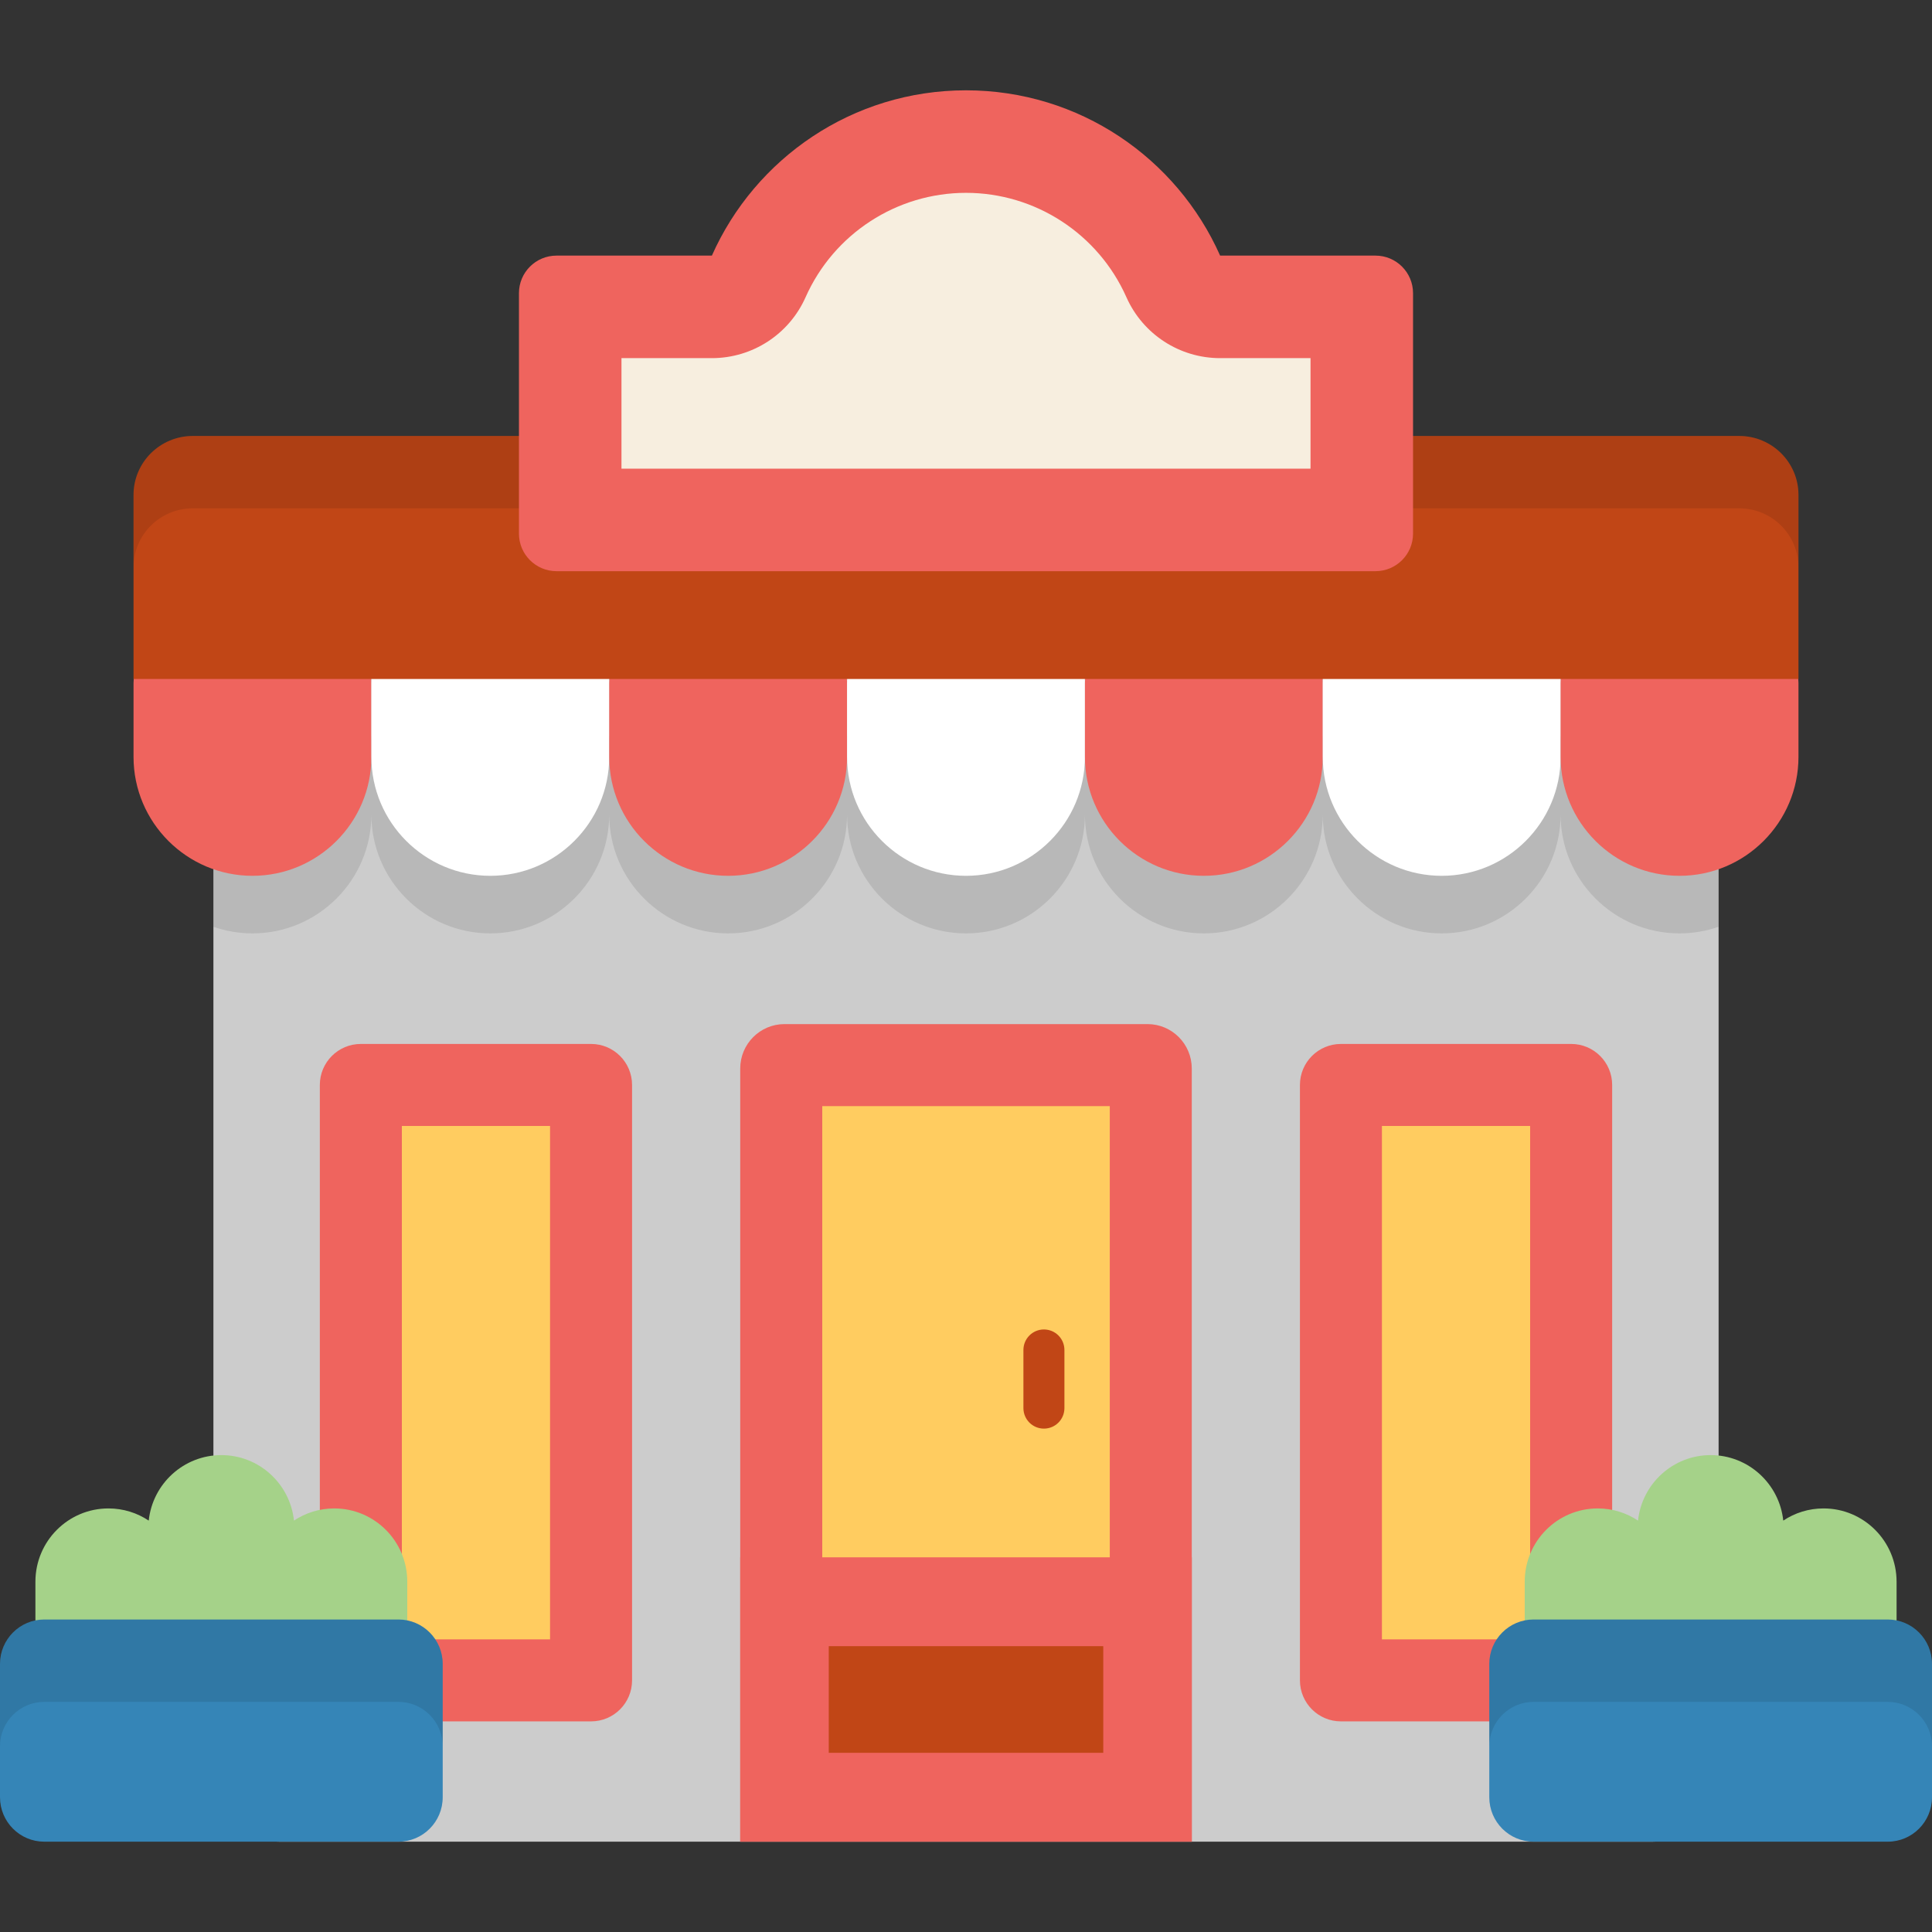
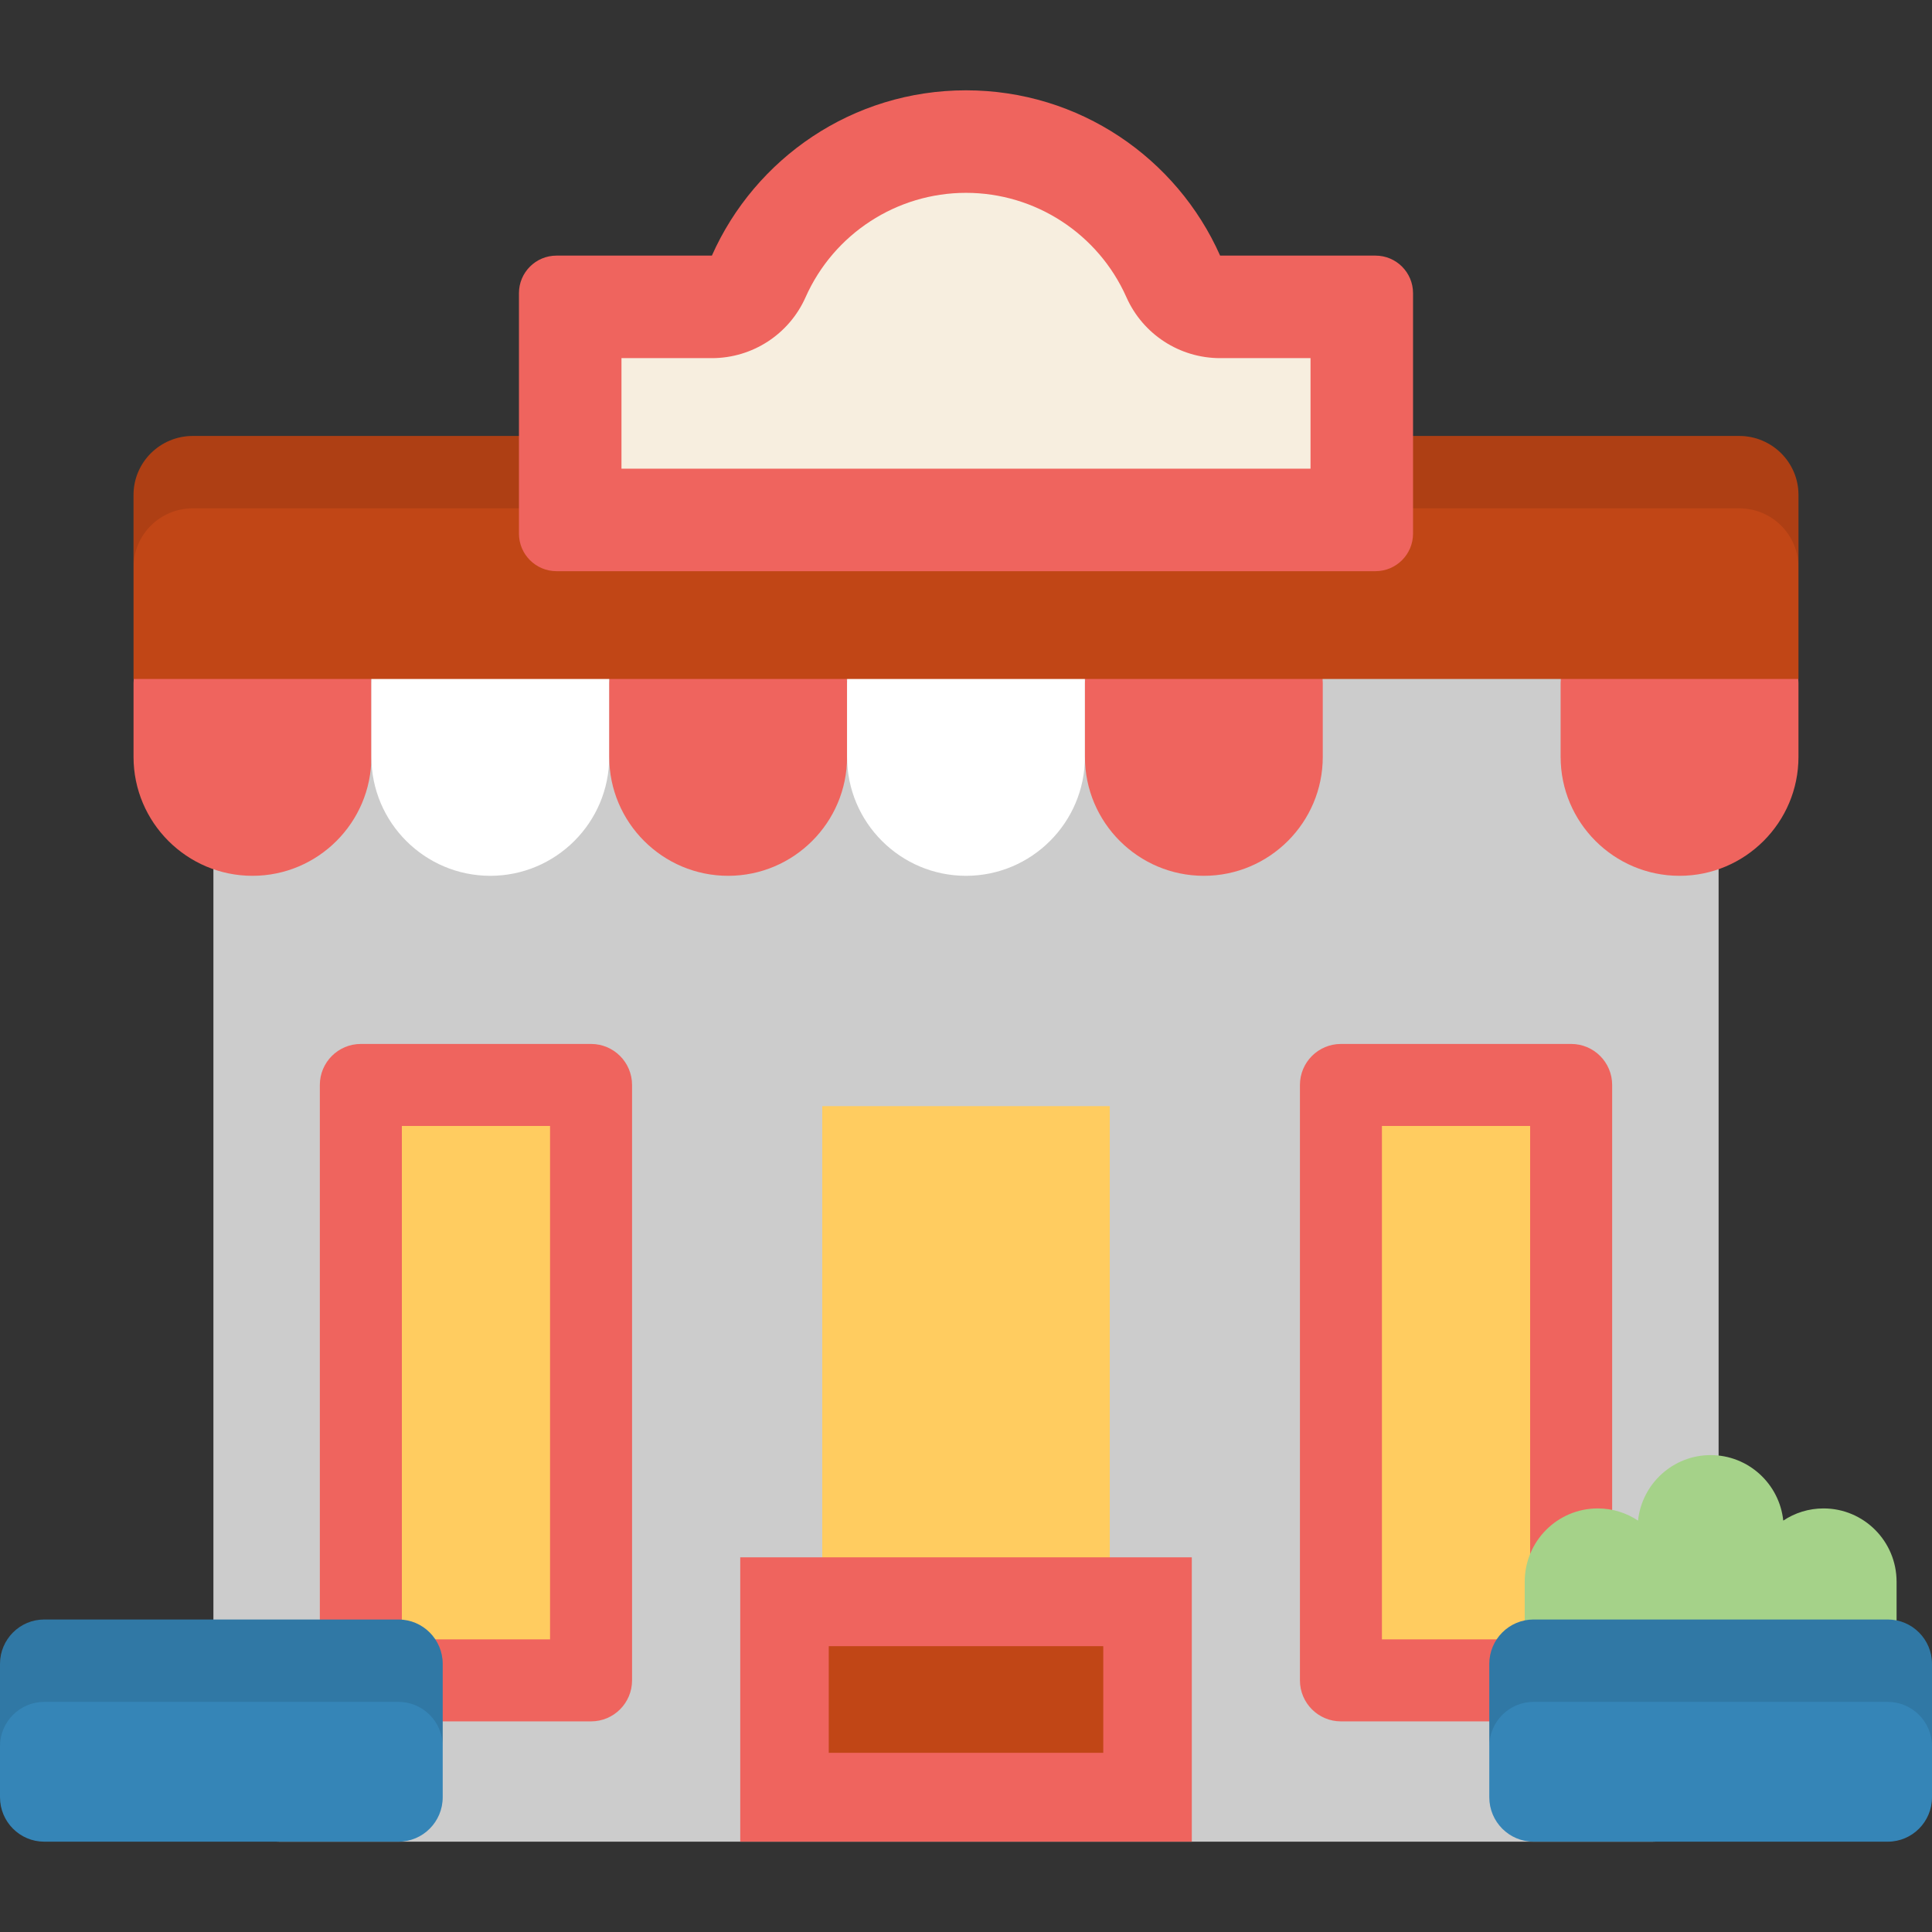
<svg xmlns="http://www.w3.org/2000/svg" version="1.1" id="Layer_1" viewBox="0 0 512 512" xml:space="preserve">
  <rect x="0" y="0" width="512" height="512" fill="#333333" stroke="none" />
  <path style="fill:#CCCCCC;" d="M455.446,470.401c0,9.758-7.879,17.664-17.598,17.664H74.152c-9.719,0-17.598-7.906-17.598-17.664  V152.466c0-9.753,7.879-17.662,17.598-17.662H437.85c9.719,0,17.598,7.909,17.598,17.662v317.935H455.446z" />
-   <path style="fill:#EF645E;" d="M304.102,271.396h-96.203c-6.478,0-11.732,5.273-11.732,11.776v204.892h119.667V283.172  C315.833,276.669,310.581,271.396,304.102,271.396z" />
  <rect x="217.906" y="293.135" style="fill:#FFCC60;" width="76.199" height="173.195" />
  <path style="fill:#EF645E;" d="M95.627,456.183c-6.002,0-10.867-4.864-10.867-10.868V287.524c0-6,4.865-10.867,10.867-10.867h61.007  c6.002,0,10.868,4.867,10.868,10.867v157.791c0,6.003-4.866,10.868-10.868,10.868L95.627,456.183L95.627,456.183z" />
  <rect x="106.498" y="298.392" style="fill:#FFCC60;" width="39.274" height="136.059" />
  <path style="fill:#EF645E;" d="M355.364,456.183c-6.001,0-10.867-4.864-10.867-10.868V287.524c0-6,4.866-10.867,10.867-10.867  h61.008c6.002,0,10.867,4.867,10.867,10.867v157.791c0,6.003-4.865,10.868-10.867,10.868L355.364,456.183L355.364,456.183z" />
  <rect x="366.227" y="298.392" style="fill:#FFCC60;" width="39.274" height="136.059" />
-   <path style="fill:#C14616;" d="M276.649,378.6c-3.001,0-5.433-2.433-5.433-5.434v-15.412c0-3.002,2.432-5.434,5.433-5.434  c3.002,0,5.434,2.433,5.434,5.434v15.412C282.082,376.168,279.65,378.6,276.649,378.6z" />
-   <path style="opacity:0.1;enable-background:new    ;" d="M455.446,245.605v-60.189h-30.998c-6.002,0-10.867,4.864-10.867,10.867  c0-6.003-4.866-10.867-10.867-10.867h-41.298c-6.001,0-10.867,4.864-10.867,10.867c0-6.003-4.865-10.867-10.867-10.867h-41.297  c-6.001,0-10.867,4.864-10.867,10.867c0-6.003-4.866-10.867-10.868-10.867h-41.299c-6.002,0-10.868,4.864-10.868,10.867  c0-6.003-4.866-10.867-10.867-10.867H172.32c-6.002,0-10.868,4.864-10.868,10.867c0-6.003-4.866-10.867-10.868-10.867h-41.297  c-6.001,0-10.867,4.864-10.867,10.867c0-6.003-4.866-10.867-10.867-10.867H56.554v60.189c3.244,1.131,6.724,1.754,10.349,1.754  c17.377,0,31.516-14.137,31.516-31.516c0,17.38,14.139,31.516,31.516,31.516s31.516-14.137,31.516-31.516  c0,17.38,14.138,31.516,31.515,31.516c17.379,0,31.516-14.137,31.516-31.516c0,17.38,14.139,31.516,31.516,31.516  s31.516-14.137,31.516-31.516c0,17.38,14.138,31.516,31.516,31.516c17.376,0,31.515-14.137,31.515-31.516  c0,17.38,14.139,31.516,31.516,31.516s31.516-14.137,31.516-31.516c0,17.38,14.139,31.516,31.515,31.516  C448.722,247.359,452.202,246.736,455.446,245.605z" />
  <path style="fill:#EF645E;" d="M66.902,232.1c-17.377,0-31.515-14.137-31.515-31.516v-19.559c0-6.003,4.865-10.868,10.867-10.868  h41.297c6.001,0,10.867,4.864,10.867,10.868v19.559C98.419,217.963,84.28,232.1,66.902,232.1z" />
  <path style="fill:#FFFFFF;" d="M129.935,232.1c-17.377,0-31.516-14.137-31.516-31.516v-19.559c0-6.003,4.866-10.868,10.867-10.868  h41.297c6.002,0,10.868,4.864,10.868,10.868v19.559C161.452,217.963,147.313,232.1,129.935,232.1z" />
  <path style="fill:#EF645E;" d="M192.967,232.1c-17.377,0-31.515-14.137-31.515-31.516v-19.559c0-6.003,4.865-10.868,10.868-10.868  h41.297c6.001,0,10.867,4.864,10.867,10.868v19.559C224.484,217.963,210.346,232.1,192.967,232.1z" />
  <path style="fill:#FFFFFF;" d="M256,232.1c-17.377,0-31.516-14.137-31.516-31.516v-19.559c0-6.003,4.866-10.868,10.868-10.868  h41.297c6.002,0,10.868,4.864,10.868,10.868v19.559C287.516,217.963,273.377,232.1,256,232.1z" />
  <path style="fill:#EF645E;" d="M319.033,232.1c-17.378,0-31.516-14.137-31.516-31.516v-19.559c0-6.003,4.866-10.868,10.867-10.868  h41.297c6.002,0,10.867,4.864,10.867,10.868v19.559C350.548,217.963,336.409,232.1,319.033,232.1z" />
-   <path style="fill:#FFFFFF;" d="M382.065,232.1c-17.377,0-31.516-14.137-31.516-31.516v-19.559c0-6.003,4.866-10.868,10.867-10.868  h41.298c6.001,0,10.867,4.864,10.867,10.868v19.559C413.581,217.963,399.442,232.1,382.065,232.1z" />
  <path style="fill:#EF645E;" d="M445.097,232.1c-17.376,0-31.515-14.137-31.515-31.516v-19.559c0-6.003,4.865-10.868,10.867-10.868  h41.297c6.001,0,10.867,4.864,10.867,10.868v19.559C476.613,217.963,462.475,232.1,445.097,232.1z" />
  <path style="fill:#C14616;" d="M476.613,179.935v-48.776c0-8.63-7.038-15.624-15.72-15.624H51.107  c-8.682,0-15.72,6.994-15.72,15.624v48.776H476.613z" />
  <path style="opacity:0.1;enable-background:new    ;" d="M460.893,115.534H51.107c-8.682,0-15.72,6.994-15.72,15.624v19.176  c0-8.63,7.038-15.624,15.72-15.624h409.786c8.682,0,15.72,6.994,15.72,15.624v-19.176  C476.613,122.529,469.575,115.534,460.893,115.534z" />
  <path style="fill:#EF645E;" d="M364.518,67.74h-41.173C311.884,41.938,286.051,23.935,256,23.935  c-30.051,0-55.884,18.003-67.345,43.805h-41.173c-5.498,0-9.955,4.457-9.955,9.954v63.716c0,5.5,4.456,9.958,9.955,9.958h217.035  c5.497,0,9.954-4.457,9.954-9.958V77.695C374.472,72.198,370.015,67.74,364.518,67.74z" />
  <path style="fill:#F7EEDF;" d="M164.696,124.2V94.91h23.959c10.739,0,20.471-6.326,24.83-16.141  C220.95,61.962,237.638,51.104,256,51.104c18.361,0,35.05,10.859,42.514,27.666c4.36,9.814,14.091,16.141,24.83,16.141h23.959V124.2  H164.696z" />
  <path style="fill:#A5D289;" d="M483.255,399.749c-3.945,0-7.612,1.192-10.672,3.227c-1.03-9.755-9.251-17.358-19.244-17.358  c-9.992,0-18.214,7.603-19.245,17.358c-3.059-2.035-6.727-3.227-10.673-3.227c-10.69,0-19.358,8.699-19.358,19.428v17.665  c0,10.73,8.668,19.428,19.358,19.428c9.993,0,49.842,0,59.833,0c10.692,0,19.358-8.699,19.358-19.428v-17.665  C502.613,408.448,493.947,399.749,483.255,399.749z" />
  <path style="fill:#3585B7;" d="M512,476.289c0,6.503-5.253,11.776-11.732,11.776H406.41c-6.479,0-11.733-5.273-11.733-11.776  v-35.327c0-6.504,5.253-11.775,11.733-11.775h93.858c6.478,0,11.732,5.271,11.732,11.775V476.289z" />
-   <path style="fill:#A5D289;" d="M88.578,399.749c-3.946,0-7.614,1.192-10.673,3.227c-1.031-9.755-9.252-17.358-19.245-17.358  c-9.992,0-18.214,7.603-19.244,17.358c-3.06-2.035-6.727-3.227-10.673-3.227c-10.692,0-19.358,8.699-19.358,19.428v17.665  c0,10.73,8.667,19.428,19.358,19.428c9.992,0,49.841,0,59.834,0c10.69,0,19.358-8.699,19.358-19.428v-17.665  C107.936,408.448,99.269,399.749,88.578,399.749z" />
  <path style="fill:#3585B7;" d="M117.322,476.289c0,6.503-5.254,11.776-11.733,11.776H11.732C5.253,488.064,0,482.791,0,476.289  v-35.327c0-6.504,5.253-11.775,11.732-11.775h93.858c6.478,0,11.733,5.271,11.733,11.775v35.327H117.322z" />
  <rect x="196.172" y="412.707" style="fill:#EF645E;" width="119.667" height="75.357" />
  <rect x="219.633" y="436.253" style="fill:#C14616;" width="72.744" height="28.261" />
  <path style="opacity:0.1;enable-background:new    ;" d="M500.268,429.188H406.41c-6.479,0-11.733,5.271-11.733,11.775v21.828  c0-6.504,5.253-11.775,11.733-11.775h93.858c6.478,0,11.732,5.271,11.732,11.775v-21.828  C512,434.459,506.747,429.188,500.268,429.188z" />
  <path style="opacity:0.1;enable-background:new    ;" d="M105.59,429.188H11.732C5.253,429.188,0,434.459,0,440.962v21.828  c0-6.504,5.253-11.775,11.732-11.775h93.858c6.478,0,11.733,5.271,11.733,11.775v-21.828  C117.322,434.459,112.068,429.188,105.59,429.188z" />
</svg>